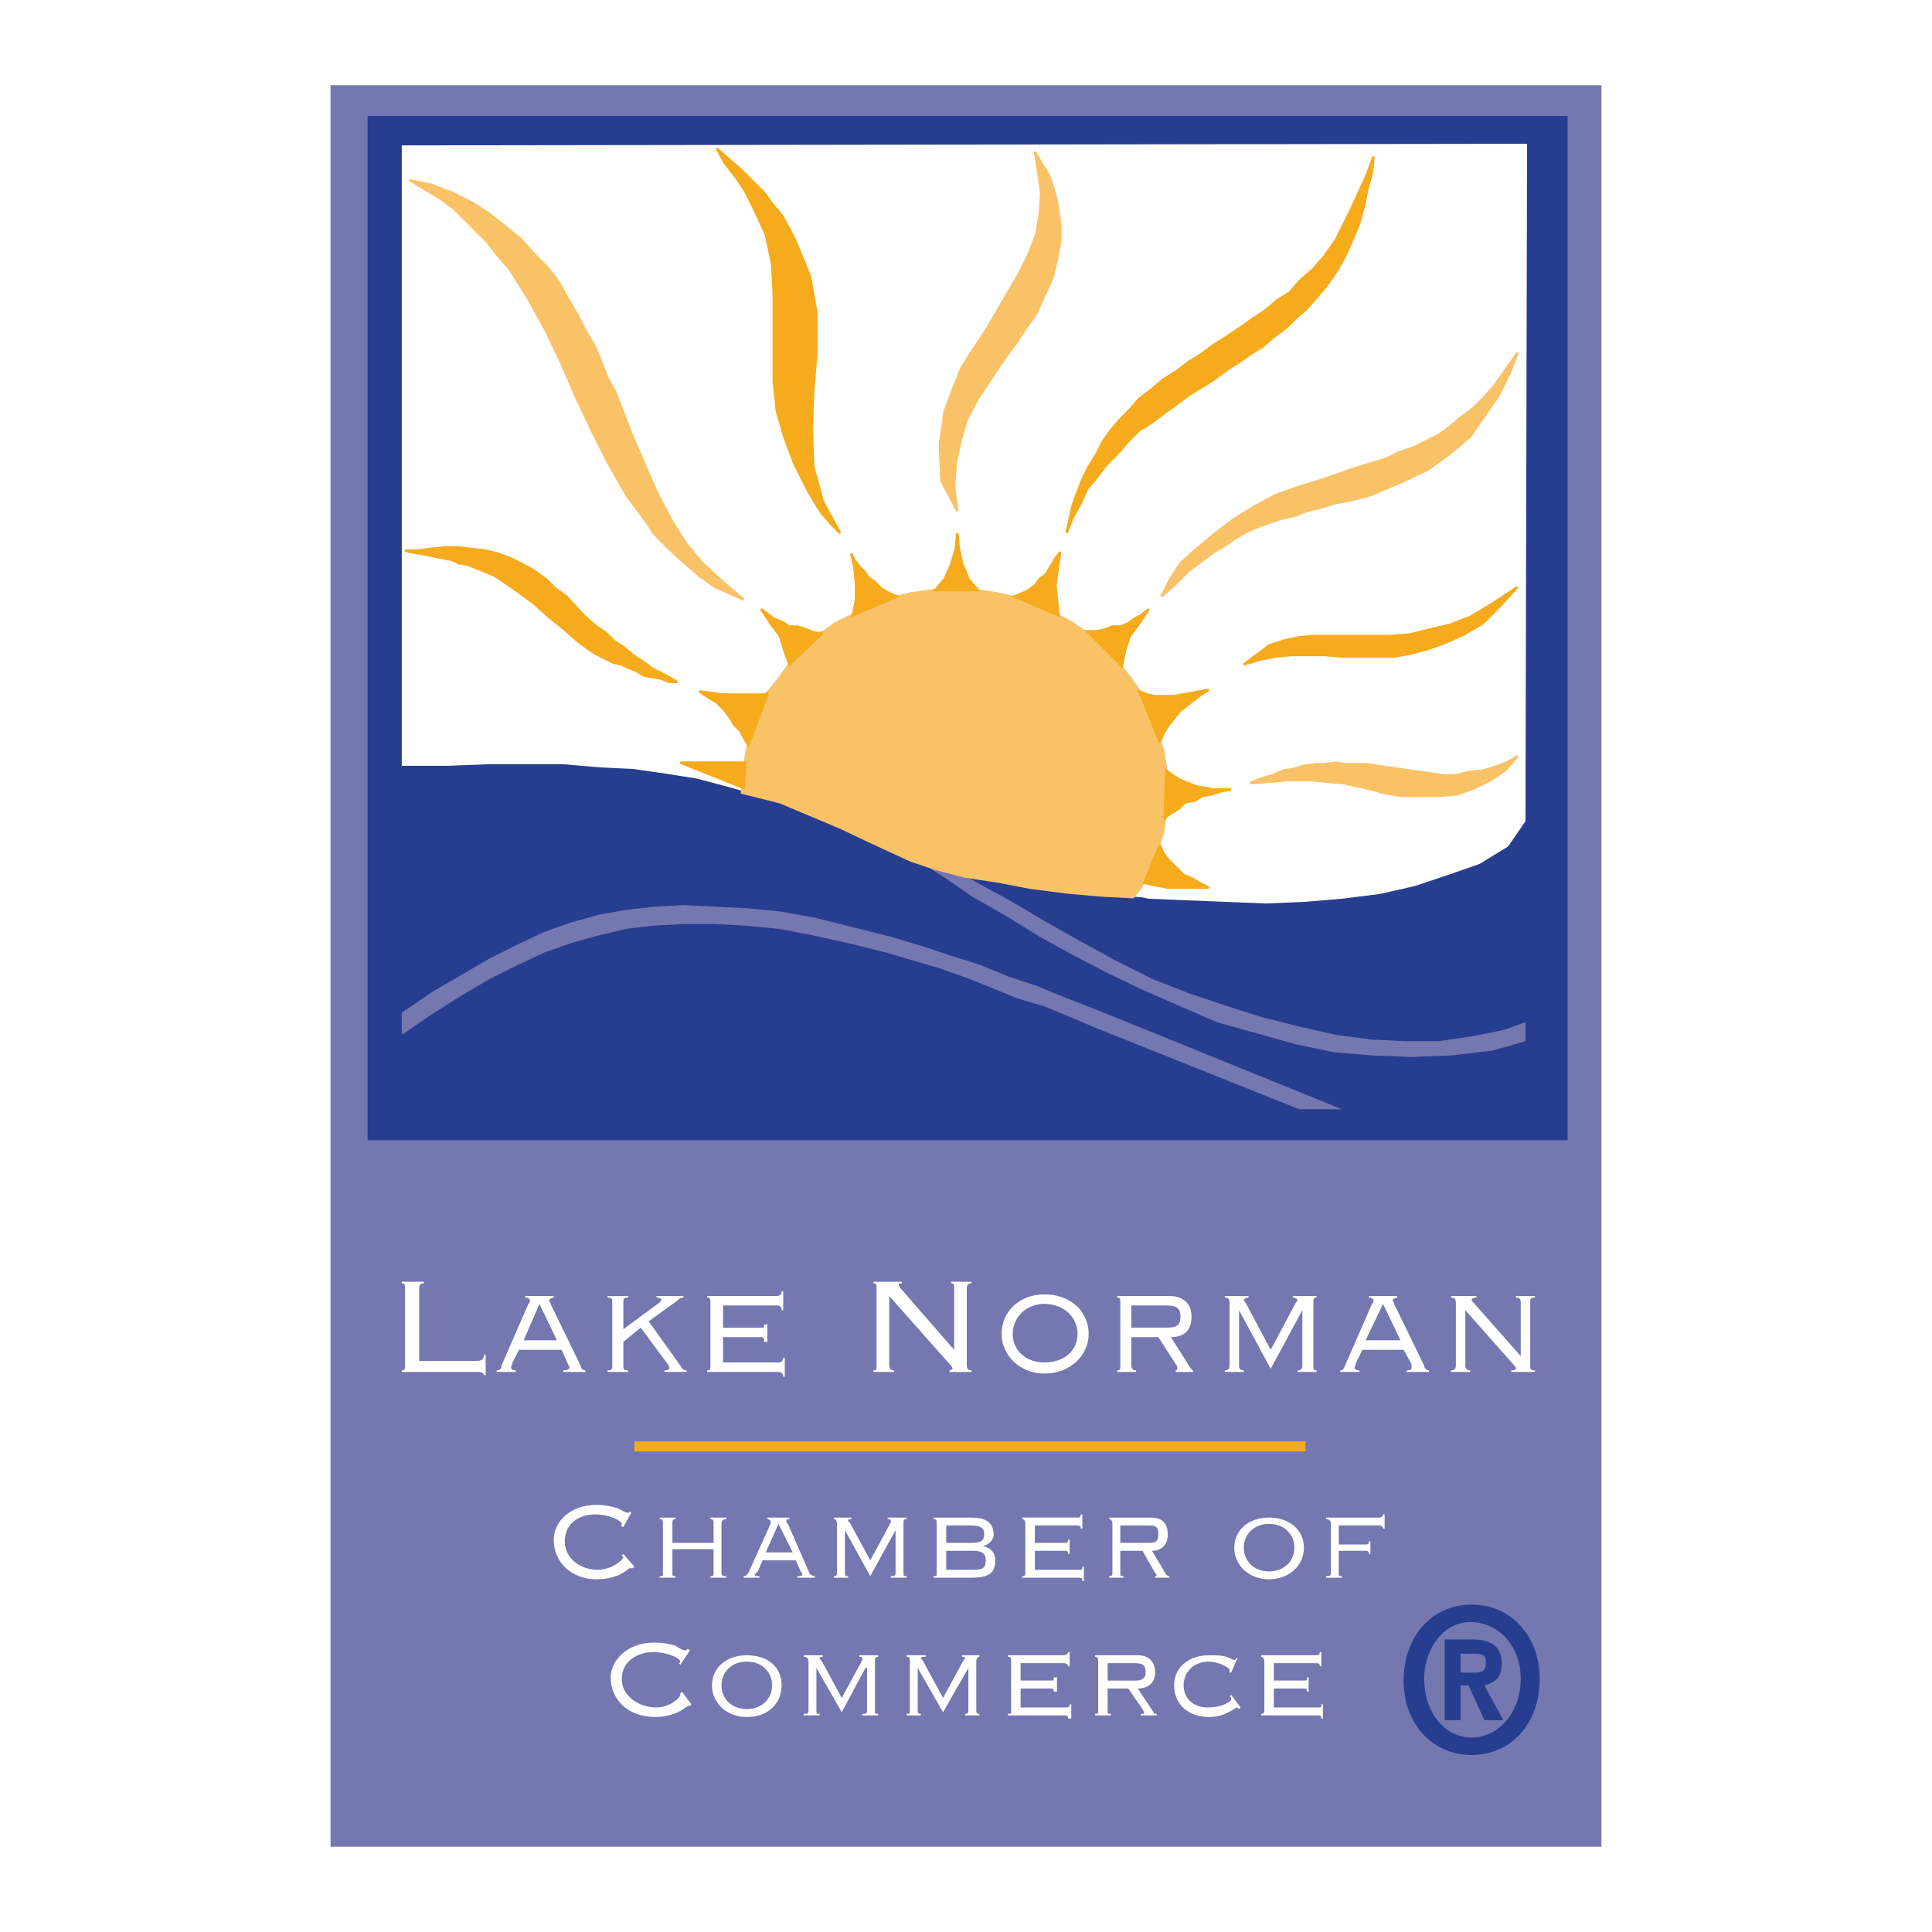
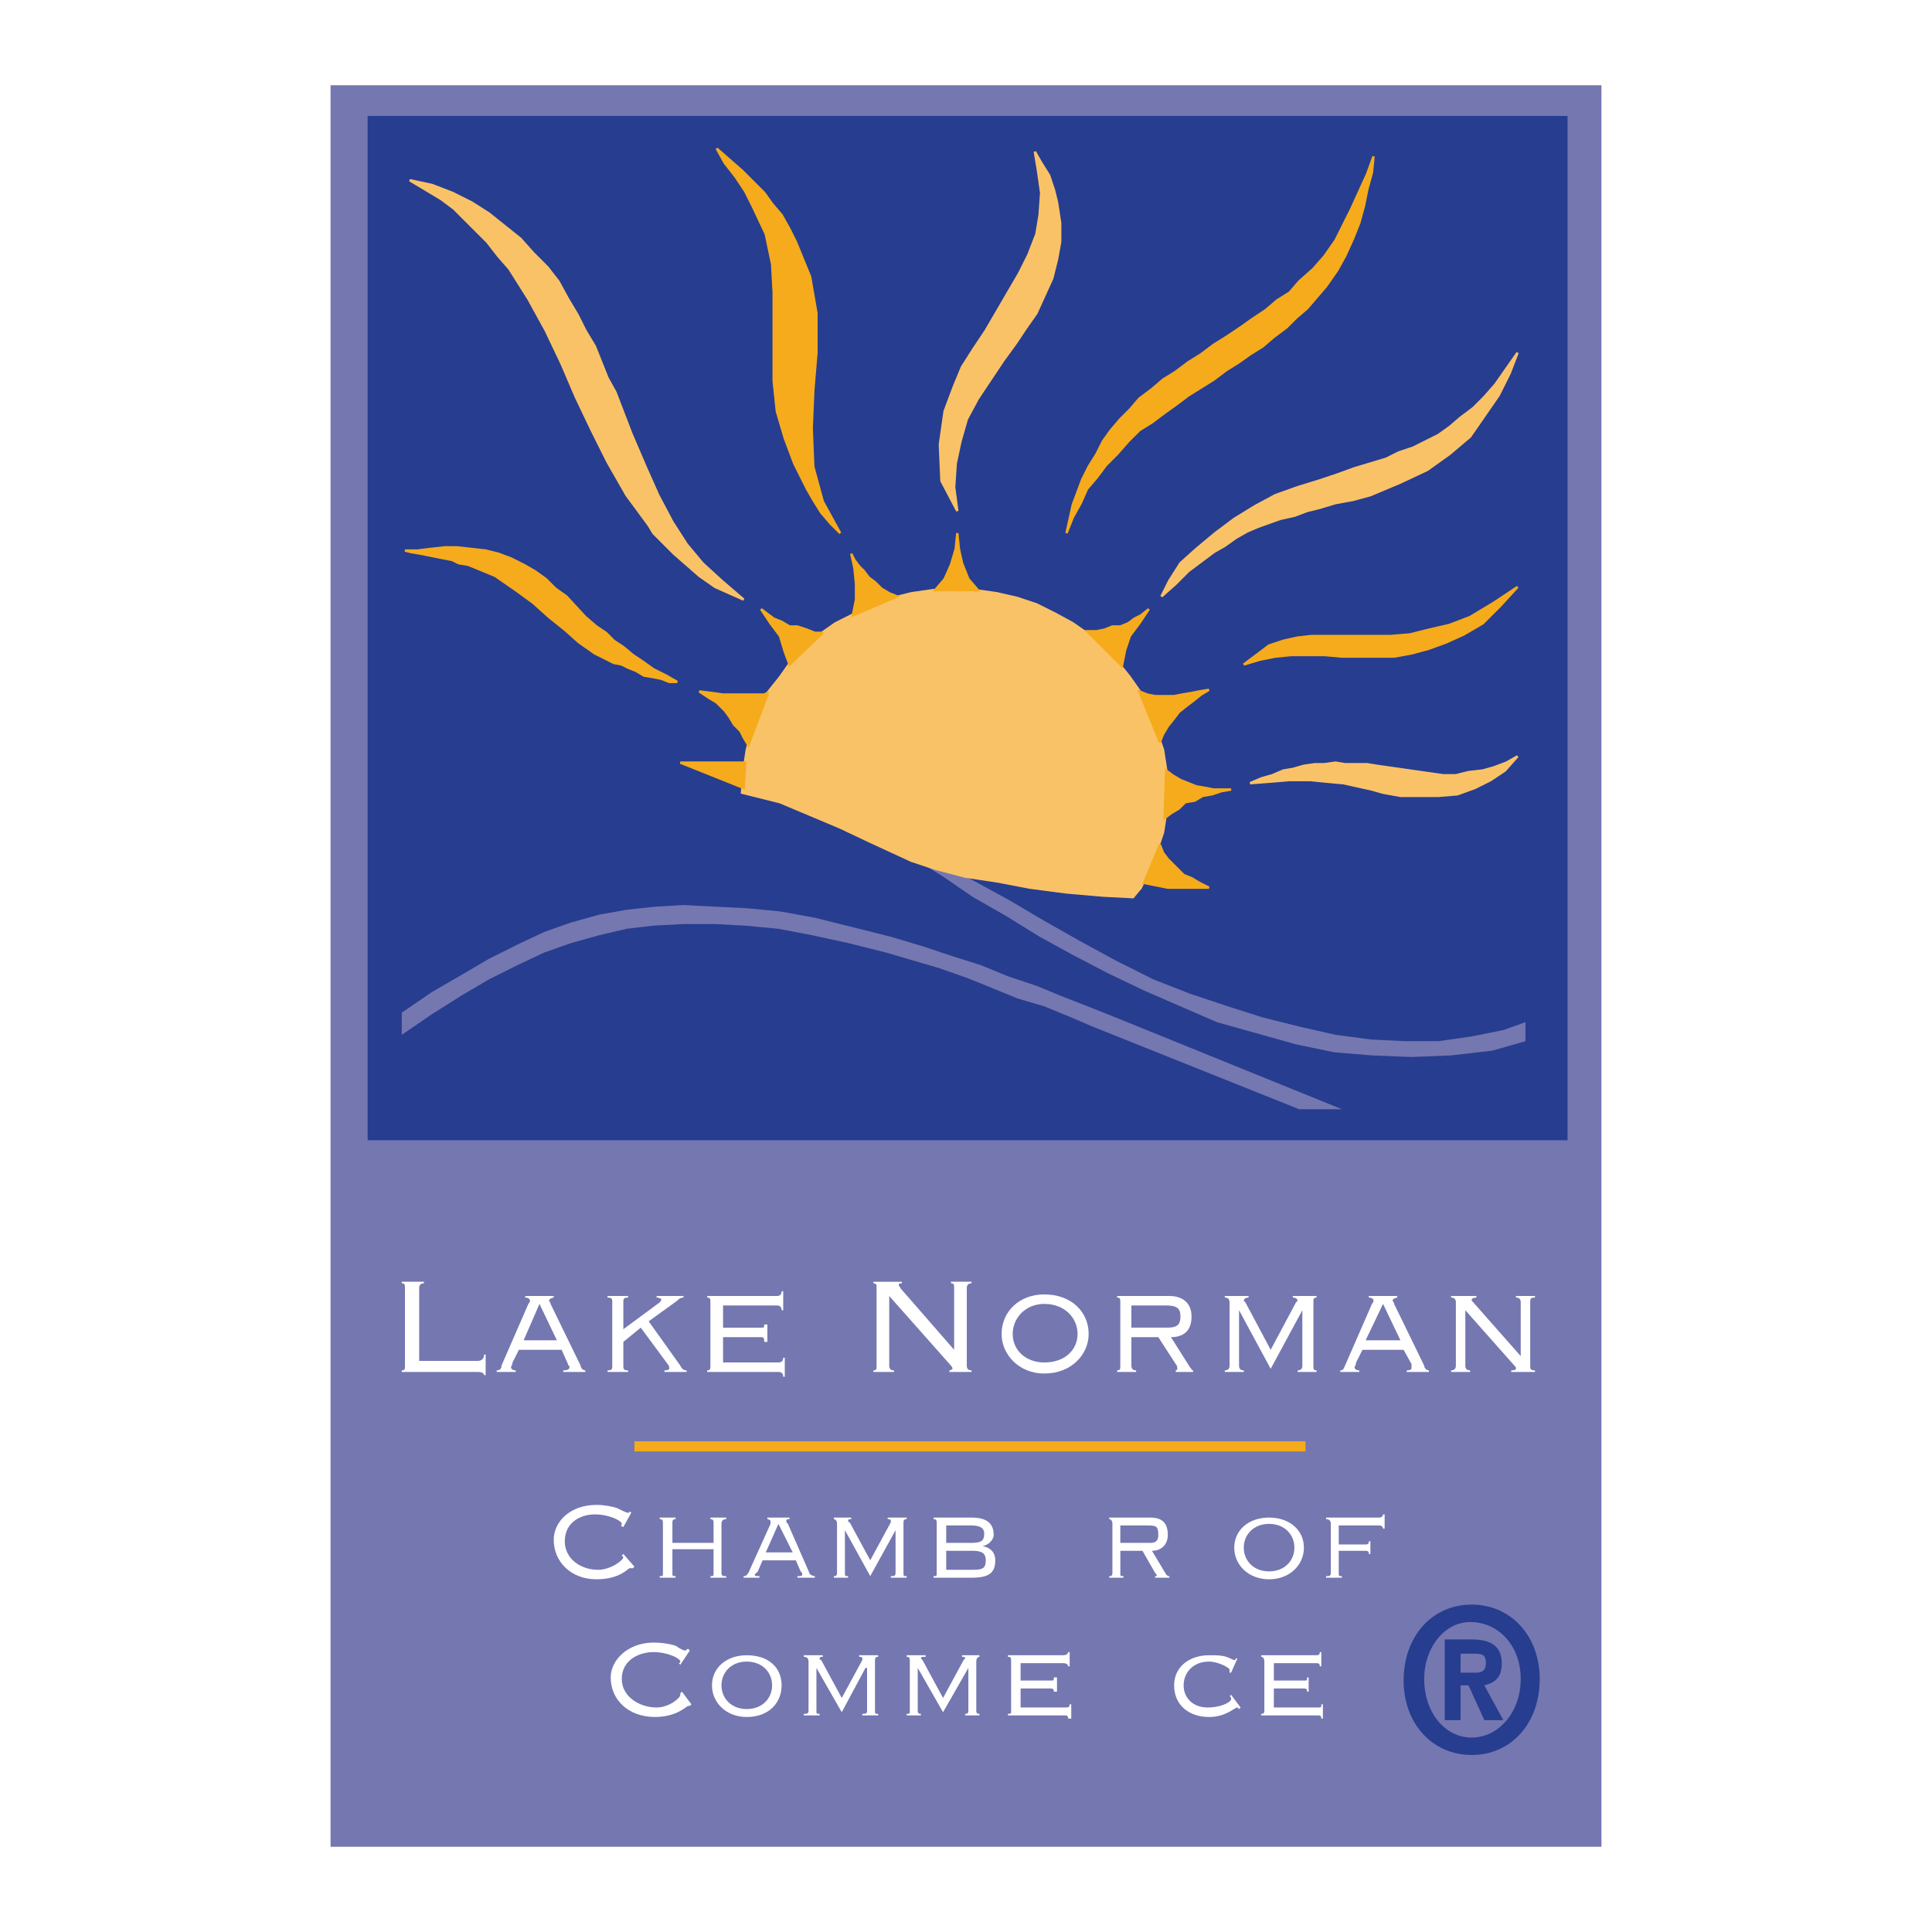
<svg xmlns="http://www.w3.org/2000/svg" version="1.0" id="Layer_1" x="0px" y="0px" width="192.756px" height="192.756px" viewBox="0 0 192.756 192.756" enable-background="new 0 0 192.756 192.756" xml:space="preserve">
  <g>
    <polygon fill-rule="evenodd" clip-rule="evenodd" fill="#FFFFFF" points="0,0 192.756,0 192.756,192.756 0,192.756 0,0  " />
    <polygon fill-rule="evenodd" clip-rule="evenodd" fill="#7577B0" points="32.979,8.504 159.777,8.504 159.777,184.252    32.979,184.252 32.979,8.504  " />
    <path fill-rule="evenodd" clip-rule="evenodd" fill="#FFFFFF" d="M68.034,168.777l-0.158,0.158c0,0,0,0,0,0.158   c0,0.314-1.105,1.262-2.368,1.262c-1.737,0-3.474-1.105-3.474-2.842c0-1.895,1.737-2.684,3.158-2.684   c1.421,0,2.684,0.631,2.684,0.947c0,0.158-0.158,0.158-0.158,0.158l0.158,0.158l0.948-1.422l-0.158-0.158   c-0.158,0-0.158,0.158-0.315,0.158c-0.158,0-0.474-0.158-0.948-0.475c-0.474-0.158-1.263-0.314-2.21-0.314   c-2.527,0-4.264,1.736-4.264,3.473c0,2.211,1.737,3.949,4.421,3.949c2.211,0,3.158-1.105,3.316-1.105h0.158l0.158-0.158   L68.034,168.777L68.034,168.777z" />
    <path fill-rule="evenodd" clip-rule="evenodd" fill="#FFFFFF" d="M74.508,165.145c-2.053,0-3.474,1.264-3.474,3.002   c0,1.736,1.421,3.158,3.474,3.158c2.21,0,3.474-1.422,3.474-3.158C77.982,166.408,76.719,165.145,74.508,165.145L74.508,165.145z    M74.508,165.777c1.579,0,2.526,1.105,2.526,2.369c0,1.262-0.947,2.367-2.526,2.367s-2.527-1.105-2.527-2.367   C71.981,166.883,72.929,165.777,74.508,165.777L74.508,165.777z" />
    <path fill-rule="evenodd" clip-rule="evenodd" fill="#FFFFFF" d="M87.614,171.146v-0.158c-0.316,0-0.316,0-0.316-0.316v-4.895   c0-0.316,0-0.475,0.316-0.475v-0.158H85.72v0.158c0.158,0,0.315,0,0.315,0.158v0.158l-2.053,3.789l-2.053-3.789   c-0.158,0-0.158-0.158-0.158-0.158c0-0.158,0.158-0.158,0.316-0.158v-0.158h-1.895v0.158c0.315,0,0.474,0.158,0.474,0.475v4.895   c0,0.316-0.158,0.316-0.474,0.316v0.158h1.579v-0.158c-0.316,0-0.316,0-0.316-0.316v-4.264l0,0l2.526,4.422l2.369-4.422h0.158   v4.264c0,0.316-0.158,0.316-0.474,0.316v0.158H87.614L87.614,171.146z" />
    <path fill-rule="evenodd" clip-rule="evenodd" fill="#FFFFFF" d="M97.72,171.146v-0.158c-0.158,0-0.316,0-0.316-0.316v-4.895   c0-0.316,0.158-0.475,0.316-0.475v-0.158h-1.737v0.158c0.158,0,0.316,0,0.316,0.158l-0.158,0.158l-2.053,3.789l-2.053-3.789   l-0.158-0.158c0-0.158,0.158-0.158,0.474-0.158v-0.158h-1.895v0.158c0.316,0,0.316,0.158,0.316,0.475v4.895   c0,0.316,0,0.316-0.316,0.316v0.158h1.421v-0.158c-0.158,0-0.316,0-0.316-0.316v-4.264l0,0l2.526,4.422l2.527-4.422l0,0v4.264   c0,0.316-0.158,0.316-0.316,0.316v0.158H97.72L97.72,171.146z" />
    <path fill-rule="evenodd" clip-rule="evenodd" fill="#FFFFFF" d="M100.878,170.672c0,0.316,0,0.316-0.315,0.316v0.158h5.685   c0.315,0,0.315,0.158,0.315,0.314h0.316v-1.42h-0.158c0,0.314-0.158,0.314-0.474,0.314h-4.422v-1.895h3.001   c0.315,0,0.315,0.158,0.315,0.316h0.316v-1.422h-0.316c0,0.316,0,0.316-0.315,0.316h-3.001v-1.736h4.264   c0.316,0,0.474,0.158,0.474,0.314h0.158v-1.42h-0.158c0,0.158-0.157,0.314-0.474,0.314h-5.526v0.158   c0.315,0,0.315,0.158,0.315,0.475V170.672L100.878,170.672z" />
-     <path fill-rule="evenodd" clip-rule="evenodd" fill="#FFFFFF" d="M110.511,165.936h2.685c0.789,0,1.105,0.158,1.105,0.947   c0,0.473-0.316,0.789-0.948,0.789h-2.842V165.936L110.511,165.936z M110.511,168.461h2.053l1.421,2.053   c0.158,0.316,0.158,0.316,0.158,0.475c0,0,0,0-0.316,0v0.158h1.579v-0.158c-0.157,0-0.315,0-0.315-0.158l-1.579-2.369   c1.105,0,1.737-0.631,1.737-1.578c0-1.105-0.632-1.738-1.737-1.738h-4.264v0.158c0.316,0,0.316,0.158,0.316,0.475v4.895   c0,0.316,0,0.316-0.316,0.316v0.158h1.579v-0.158c-0.315,0-0.315,0-0.315-0.316V168.461L110.511,168.461z" />
    <path fill-rule="evenodd" clip-rule="evenodd" fill="#FFFFFF" d="M123.459,165.461h-0.158c0,0.158-0.158,0.158-0.158,0.158   c-0.157,0-0.315-0.158-0.789-0.316s-0.947-0.158-1.737-0.158c-1.895,0-3.474,1.105-3.474,3.002c0,2.053,1.579,3.158,3.474,3.158   c1.737,0,2.526-0.949,2.843-0.949c0,0,0,0,0.157,0.158l0.158-0.158l-0.947-1.262l-0.158,0.156c0.158,0,0.158,0.158,0.158,0.316   s-0.79,0.789-2.368,0.789c-1.422,0-2.369-0.947-2.369-2.209c0-1.264,0.947-2.369,2.526-2.369c0.947,0,2.053,0.631,2.053,0.789   s0,0.158,0,0.316h0.158L123.459,165.461L123.459,165.461z" />
    <path fill-rule="evenodd" clip-rule="evenodd" fill="#FFFFFF" d="M126.144,170.672c0,0.316-0.158,0.316-0.316,0.316v0.158h5.685   c0.316,0,0.316,0.158,0.316,0.314h0.157v-1.42h-0.157c0,0.314,0,0.314-0.316,0.314h-4.421v-1.895h3   c0.315,0,0.315,0.158,0.315,0.316h0.158v-1.422h-0.158c0,0.316,0,0.316-0.315,0.316h-3v-1.736h4.263   c0.316,0,0.316,0.158,0.316,0.314h0.158v-1.42h-0.158c0,0.158,0,0.314-0.316,0.314h-5.526v0.158c0.158,0,0.316,0.158,0.316,0.475   V170.672L126.144,170.672z" />
    <path fill-rule="evenodd" clip-rule="evenodd" fill="#FFFFFF" d="M62.191,155.039l-0.158,0.158l0.158,0.158   c0,0.316-1.263,1.264-2.526,1.264c-1.737,0-3.316-1.105-3.316-2.844c0-1.895,1.579-2.684,3-2.684c1.421,0,2.685,0.631,2.685,0.947   c0,0.158,0,0.158-0.158,0.158l0.315,0.158l0.79-1.422l-0.158-0.158c0,0,0,0.158-0.158,0.158c-0.158,0-0.474-0.158-1.105-0.473   c-0.474-0.158-1.263-0.316-2.053-0.316c-2.685,0-4.263,1.736-4.263,3.475c0,2.209,1.736,3.947,4.263,3.947   c2.369,0,3.158-1.105,3.316-1.105c0.158,0,0.158,0,0.316,0l0.158-0.158L62.191,155.039L62.191,155.039z" />
    <path fill-rule="evenodd" clip-rule="evenodd" fill="#FFFFFF" d="M71.981,152.039c0-0.316,0.158-0.473,0.474-0.473v-0.158h-1.579   v0.158c0.316,0,0.316,0.156,0.316,0.473v1.895h-4.105v-1.895c0-0.316,0-0.473,0.315-0.473v-0.158h-1.579v0.158   c0.316,0,0.316,0.156,0.316,0.473v4.895c0,0.316,0,0.316-0.316,0.316v0.158h1.579v-0.158c-0.315,0-0.315,0-0.315-0.316v-2.367   h4.105v2.367c0,0.316,0,0.316-0.316,0.316v0.158h1.579v-0.158c-0.315,0-0.474,0-0.474-0.316V152.039L71.981,152.039z" />
    <path fill-rule="evenodd" clip-rule="evenodd" fill="#FFFFFF" d="M75.771,157.408v-0.158c-0.316,0-0.474,0-0.474-0.158   c0,0,0.158-0.158,0.315-0.314l0.474-1.105h3.316l0.474,1.105c0.158,0.156,0.158,0.156,0.158,0.314s-0.158,0.158-0.474,0.158v0.158   h1.737v-0.158c-0.315,0-0.315-0.158-0.474-0.158l-2.21-5.053c-0.158-0.158-0.158-0.158-0.158-0.316   c0-0.156,0.158-0.156,0.316-0.156v-0.158h-2.211v0.158c0.158,0,0.316,0.156,0.316,0.156c0,0.158,0,0.158,0,0.316l-2.211,4.895   c-0.158,0.158-0.158,0.316-0.474,0.316v0.158H75.771L75.771,157.408z M79.087,154.881h-2.684l1.263-2.842L79.087,154.881   L79.087,154.881z" />
    <path fill-rule="evenodd" clip-rule="evenodd" fill="#FFFFFF" d="M90.457,157.408v-0.158c-0.316,0-0.316,0-0.316-0.316v-4.895   c0-0.316,0-0.473,0.316-0.473v-0.158h-1.895v0.158c0.158,0,0.316,0,0.316,0.156v0.158l-2.053,3.791l-2.053-3.791   c-0.158,0-0.158-0.158-0.158-0.158c0-0.156,0.158-0.156,0.316-0.156v-0.158h-1.737v0.158c0.158,0,0.316,0.156,0.316,0.473v4.895   c0,0.316-0.158,0.316-0.316,0.316v0.158h1.421v-0.158c-0.316,0-0.316,0-0.316-0.316v-4.264l0,0l2.526,4.58l2.526-4.58l0,0v4.264   c0,0.316-0.158,0.316-0.474,0.316v0.158H90.457L90.457,157.408z" />
    <path fill-rule="evenodd" clip-rule="evenodd" fill="#FFFFFF" d="M94.404,154.725h2.685c0.947,0,1.263,0.314,1.263,0.947   c0,0.789-0.315,0.947-1.263,0.947h-2.685V154.725L94.404,154.725z M94.404,152.197h2.526c0.947,0,1.264,0.316,1.264,0.789   c0,0.633-0.158,0.947-1.264,0.947h-2.526V152.197L94.404,152.197z M93.457,156.934c0,0.316,0,0.316-0.316,0.316v0.158h3.79   c1.737,0,2.368-0.475,2.368-1.736c0-0.791-0.474-1.264-1.263-1.422l0,0c0.789-0.158,1.105-0.789,1.105-1.105   c0-1.105-0.632-1.736-2.211-1.736h-3.79v0.158c0.316,0,0.316,0.156,0.316,0.473V156.934L93.457,156.934z" />
-     <path fill-rule="evenodd" clip-rule="evenodd" fill="#FFFFFF" d="M102.3,156.934c0,0.316-0.158,0.316-0.316,0.316v0.158h5.685   c0.316,0,0.316,0.158,0.316,0.316h0.157v-1.422h-0.157c0,0.316,0,0.316-0.316,0.316h-4.421v-1.895h3   c0.315,0,0.315,0.156,0.315,0.314h0.158v-1.42h-0.158c0,0.314-0.157,0.314-0.315,0.314h-3v-1.736h4.263   c0.316,0,0.316,0.158,0.316,0.316h0.158v-1.422h-0.158c0,0.158,0,0.316-0.316,0.316h-5.526v0.158c0.158,0,0.316,0.156,0.316,0.473   V156.934L102.3,156.934z" />
    <path fill-rule="evenodd" clip-rule="evenodd" fill="#FFFFFF" d="M111.773,152.197h2.843c0.789,0,0.947,0.158,0.947,0.947   c0,0.475-0.158,0.789-0.789,0.789h-3.001V152.197L111.773,152.197z M111.773,154.725h2.211l1.264,2.209   c0.157,0.158,0.157,0.158,0.157,0.316c0,0,0,0-0.157,0v0.158h1.421v-0.158c-0.158,0-0.158,0-0.316-0.158l-1.421-2.367   c0.947,0,1.579-0.633,1.579-1.58c0-1.105-0.474-1.736-1.736-1.736h-4.106v0.158c0.158,0,0.316,0.156,0.316,0.473v4.895   c0,0.316-0.158,0.316-0.316,0.316v0.158h1.422v-0.158c-0.316,0-0.316,0-0.316-0.316V154.725L111.773,154.725z" />
    <path fill-rule="evenodd" clip-rule="evenodd" fill="#FFFFFF" d="M126.617,151.408c-2.053,0-3.475,1.262-3.475,3   c0,1.736,1.422,3.158,3.475,3.158s3.474-1.422,3.474-3.158C130.091,152.67,128.67,151.408,126.617,151.408L126.617,151.408z    M126.617,152.039c1.578,0,2.526,1.105,2.526,2.369s-0.948,2.369-2.526,2.369c-1.579,0-2.526-1.105-2.526-2.369   S125.038,152.039,126.617,152.039L126.617,152.039z" />
    <path fill-rule="evenodd" clip-rule="evenodd" fill="#FFFFFF" d="M138.144,151.092h-0.157c0,0.158-0.158,0.316-0.316,0.316h-5.368   v0.158c0.315,0,0.474,0.156,0.474,0.473v4.895c0,0.316-0.158,0.316-0.474,0.316v0.158h1.579v-0.158c-0.316,0-0.316,0-0.316-0.316   v-2.209h2.685c0.315,0,0.315,0.156,0.315,0.314h0.158v-1.264h-0.158c0,0.158,0,0.316-0.315,0.316h-2.685v-1.895h4.105   c0.158,0,0.316,0.158,0.316,0.316h0.157V151.092L138.144,151.092z" />
    <path fill-rule="evenodd" clip-rule="evenodd" fill="#FFFFFF" d="M40.085,127.879v0.158c0.316,0,0.316,0.158,0.316,0.475v7.736   c0,0.316,0,0.475-0.316,0.475v0.158h7.58c0.474,0,0.631,0.158,0.631,0.314h0.158v-2.051h-0.158c0,0.473-0.316,0.631-0.631,0.631   h-5.843v-7.264c0-0.316,0.158-0.475,0.474-0.475v-0.158H40.085L40.085,127.879z" />
    <path fill-rule="evenodd" clip-rule="evenodd" fill="#FFFFFF" d="M51.454,136.881v-0.158c-0.316,0-0.474-0.158-0.474-0.316   c0,0,0.158-0.314,0.158-0.473l0.631-1.264h4.264l0.632,1.422c0,0.156,0.158,0.156,0.158,0.314s-0.158,0.316-0.631,0.316v0.158h2.21   v-0.158c-0.316,0-0.474-0.316-0.474-0.475l-3-6.158c0-0.156-0.158-0.314-0.158-0.314c0-0.158,0.316-0.316,0.474-0.316v-0.158   h-2.843v0.158c0.316,0,0.474,0.158,0.474,0.316c0,0,0,0.158-0.158,0.314l-2.684,6.158c0,0.316-0.158,0.475-0.474,0.475v0.158   H51.454L51.454,136.881z M55.56,133.723h-3.316l1.579-3.633L55.56,133.723L55.56,133.723z" />
    <path fill-rule="evenodd" clip-rule="evenodd" fill="#FFFFFF" d="M62.191,133.881l1.737-1.422l2.685,3.633   c0.158,0.156,0.158,0.314,0.158,0.473c0,0,0,0.158-0.474,0.158v0.158h2.211v-0.158c-0.316,0-0.474-0.158-0.632-0.475l-3.158-4.42   l2.842-2.053c0.158-0.158,0.315-0.316,0.631-0.316v-0.158h-2.684v0.158c0.315,0,0.474,0.158,0.474,0.158   c0,0.158-0.158,0.316-0.158,0.316l-3.632,2.684v-2.684c0-0.316,0-0.475,0.474-0.475v-0.158h-2.053v0.158   c0.474,0,0.474,0.158,0.474,0.475v6.314c0,0.316,0,0.475-0.474,0.475v0.158h2.053v-0.158c-0.474,0-0.474-0.158-0.474-0.475V133.881   L62.191,133.881z" />
    <path fill-rule="evenodd" clip-rule="evenodd" fill="#FFFFFF" d="M70.876,136.248c0,0.316,0,0.475-0.316,0.475v0.158h7.105   c0.316,0,0.474,0.158,0.474,0.473h0.158v-1.895H78.14c0,0.316-0.158,0.475-0.474,0.475H72.14v-2.527h3.79   c0.315,0,0.315,0.158,0.315,0.475h0.316v-1.738h-0.316c0,0.316,0,0.316-0.315,0.316h-3.79v-2.211h5.369   c0.316,0,0.474,0.158,0.474,0.475h0.158v-1.895h-0.158c0,0.314-0.158,0.473-0.474,0.473h-6.948v0.158   c0.316,0,0.316,0.158,0.316,0.475V136.248L70.876,136.248z" />
    <path fill-rule="evenodd" clip-rule="evenodd" fill="#FFFFFF" d="M89.825,128.512c0-0.158-0.158-0.158-0.158-0.316   s0.158-0.158,0.316-0.158v-0.158h-2.842v0.158c0.315,0,0.315,0.158,0.315,0.475v7.736c0,0.316,0,0.475-0.315,0.475v0.158h2.053   v-0.158c-0.316,0-0.474-0.158-0.474-0.475v-6.947l6.158,6.947c0,0,0.158,0.158,0.158,0.316c0,0-0.158,0.158-0.315,0.158v0.158h2.21   v-0.158c-0.315,0-0.474-0.158-0.474-0.475v-7.736c0-0.316,0.158-0.475,0.474-0.475v-0.158h-2.053v0.158   c0.316,0,0.316,0.158,0.316,0.475v6.158l0,0L89.825,128.512L89.825,128.512z" />
    <path fill-rule="evenodd" clip-rule="evenodd" fill="#FFFFFF" d="M104.194,129.143c-2.526,0-4.264,1.738-4.264,3.947   c0,2.055,1.737,3.949,4.264,3.949c2.685,0,4.422-1.895,4.422-3.949C108.616,130.881,106.879,129.143,104.194,129.143   L104.194,129.143z M104.194,130.09c2.053,0,3.315,1.422,3.315,3c0,1.58-1.263,2.844-3.315,2.844c-1.895,0-3.158-1.264-3.158-2.844   C101.036,131.512,102.3,130.09,104.194,130.09L104.194,130.09z" />
    <path fill-rule="evenodd" clip-rule="evenodd" fill="#FFFFFF" d="M112.879,130.248h3.474c1.105,0,1.422,0.316,1.422,1.105   s-0.316,1.105-1.264,1.105h-3.632V130.248L112.879,130.248z M112.879,133.406h2.685l1.737,2.686   c0.157,0.156,0.157,0.314,0.157,0.473c0,0,0,0.158-0.157,0.158v0.158h1.736v-0.158c-0.157,0-0.157-0.158-0.315-0.316l-1.896-3   c1.264,0,2.054-0.631,2.054-2.053c0-1.264-0.79-2.053-2.211-2.053h-5.211v0.158c0.315,0,0.315,0.158,0.315,0.475v6.314   c0,0.316,0,0.475-0.315,0.475v0.158h1.895v-0.158c-0.315,0-0.474-0.158-0.474-0.475V133.406L112.879,133.406z" />
    <path fill-rule="evenodd" clip-rule="evenodd" fill="#FFFFFF" d="M131.354,136.881v-0.158c-0.315,0-0.315-0.158-0.315-0.475v-6.314   c0-0.316,0-0.475,0.315-0.475v-0.158h-2.368v0.158c0.316,0,0.474,0.158,0.474,0.316c0,0,0,0-0.157,0.158l-2.527,4.736l-2.526-4.736   c-0.157-0.158-0.157-0.158-0.157-0.158c0-0.158,0.157-0.316,0.474-0.316v-0.158h-2.369v0.158c0.315,0,0.474,0.158,0.474,0.475   v6.314c0,0.316-0.158,0.475-0.474,0.475v0.158h1.896v-0.158c-0.316,0-0.475-0.158-0.475-0.475v-5.525l0,0l3.158,5.842l3.158-5.842   l0,0v5.525c0,0.316-0.157,0.475-0.474,0.475v0.158H131.354L131.354,136.881z" />
    <path fill-rule="evenodd" clip-rule="evenodd" fill="#FFFFFF" d="M135.617,136.881v-0.158c-0.315,0-0.474-0.158-0.474-0.316   c0,0,0.158-0.314,0.158-0.473l0.632-1.264h4.105l0.789,1.422c0,0.156,0,0.156,0,0.314s0,0.316-0.474,0.316v0.158h2.211v-0.158   c-0.316,0-0.474-0.316-0.474-0.475l-3-6.158c0-0.156-0.158-0.314-0.158-0.314c0-0.158,0.315-0.316,0.474-0.316v-0.158h-2.843v0.158   c0.316,0,0.474,0.158,0.474,0.316c0,0,0,0.158-0.157,0.314l-2.685,6.158c-0.158,0.316-0.158,0.475-0.474,0.475v0.158H135.617   L135.617,136.881z M139.723,133.723h-3.474l1.737-3.633L139.723,133.723L139.723,133.723z" />
    <path fill-rule="evenodd" clip-rule="evenodd" fill="#FFFFFF" d="M146.671,136.881v-0.158c-0.316,0-0.474-0.158-0.474-0.475v-5.525   l4.895,5.525c0.158,0.158,0.158,0.158,0.158,0.316c0,0,0,0.158-0.474,0.158v0.158h2.368v-0.158c-0.474,0-0.474-0.158-0.474-0.475   v-6.314c0-0.316,0-0.475,0.474-0.475v-0.158h-1.895v0.158c0.315,0,0.474,0.158,0.474,0.475v5.367l-4.737-5.367   c-0.157-0.158-0.157-0.158-0.157-0.316c0,0,0.157-0.158,0.474-0.158v-0.158h-2.526v0.158c0.315,0,0.474,0.158,0.474,0.475v6.314   c0,0.316-0.158,0.475-0.474,0.475v0.158H146.671L146.671,136.881z" />
    <polygon fill-rule="evenodd" clip-rule="evenodd" fill="#F5AB1C" points="63.297,144.303 130.249,144.303 63.297,144.303  " />
    <line fill="none" stroke="#F5AB1C" stroke-width="1.008" stroke-miterlimit="2.613" x1="63.297" y1="144.303" x2="130.249" y2="144.303" />
    <polygon fill-rule="evenodd" clip-rule="evenodd" fill="#273D8F" stroke="#273D8F" stroke-width="0.816" stroke-miterlimit="2.613" points="   37.084,11.978 155.987,11.978 155.987,113.354 37.084,113.354 37.084,11.978  " />
    <polygon fill-rule="evenodd" clip-rule="evenodd" fill="#273D8F" points="40.085,14.504 152.197,14.504 152.197,110.668    40.085,110.668 40.085,14.504  " />
-     <polygon fill-rule="evenodd" clip-rule="evenodd" fill="#FFFFFF" points="93.931,86.667 95.509,86.982 96.931,87.457    100.247,87.93 103.562,88.562 107.194,89.035 110.668,89.351 113.826,89.509 114.616,89.667 118.406,89.825 122.354,89.982    126.301,90.141 130.091,89.982 133.881,89.667 137.67,89.193 141.145,88.404 144.46,87.298 147.618,86.193 150.461,84.456    152.197,81.93 152.355,14.346 40.085,14.504 40.085,76.403 44.664,76.403 48.77,76.245 52.717,76.245 56.191,76.245 59.823,76.561    63.139,76.719 66.455,77.192 69.455,77.666 72.455,78.456 74.666,79.087 75.456,79.245 78.456,80.035 81.456,81.298 84.456,82.561    87.614,83.982 91.562,85.877 93.931,86.667  " />
    <polygon fill-rule="evenodd" clip-rule="evenodd" fill="#7577B0" points="129.617,110.668 133.881,110.668 111.3,101.51    108.932,100.562 106.089,99.457 103.405,98.352 100.562,97.404 97.878,96.299 94.878,95.352 92.036,94.404 88.877,93.457    85.088,92.509 81.298,91.562 77.824,90.93 74.508,90.614 71.35,90.457 68.192,90.298 65.35,90.457 62.507,90.772 59.823,91.246    56.98,92.036 54.296,92.983 51.612,94.246 48.77,95.667 46.085,97.246 43.085,98.982 40.085,101.035 40.085,103.246    43.085,101.193 46.085,99.299 48.77,97.721 51.612,96.299 54.296,95.036 56.98,94.088 59.823,93.298 62.507,92.667 65.192,92.351    68.192,92.193 71.35,92.193 74.35,92.351 77.666,92.667 80.982,93.298 84.614,94.088 88.404,95.036 91.088,95.825 93.772,96.615    96.457,97.562 98.825,98.51 101.51,99.615 104.194,100.404 106.879,101.51 109.09,102.457 129.617,110.668  " />
    <polygon fill-rule="evenodd" clip-rule="evenodd" fill="#7577B0" points="95.509,86.982 91.562,85.877 94.088,87.457    97.089,89.509 100.404,91.404 103.721,93.457 106.879,95.193 110.511,97.088 114.143,98.826 117.774,100.404 121.406,101.982    125.354,103.088 129.302,104.193 133.091,104.984 136.881,105.299 140.828,105.457 144.776,105.299 148.881,104.826    152.197,103.879 152.197,101.982 149.986,102.773 146.829,103.404 143.513,103.879 140.196,103.879 136.881,103.721    133.249,103.246 129.775,102.457 125.985,101.51 122.511,100.404 118.722,99.141 115.09,97.721 111.3,95.825 107.826,93.931    104.194,91.877 100.721,89.825 95.509,86.982  " />
    <polygon fill-rule="evenodd" clip-rule="evenodd" fill="#FAC267" stroke="#FAC267" stroke-width="0.239" stroke-miterlimit="2.613" points="   95.352,58.875 97.247,58.875 99.457,59.191 101.51,59.665 103.405,60.296 105.3,61.244 107.036,62.191 108.616,63.297    110.194,64.56 111.458,65.981 112.721,67.56 113.826,69.139 114.616,71.034 115.405,72.929 116.037,74.824 116.353,76.876    116.511,78.93 116.353,80.982 116.037,83.035 115.405,84.93 114.616,86.825 113.826,88.562 113.037,89.509 110.037,89.351    106.405,89.035 102.773,88.562 99.457,87.93 96.299,87.457 93.299,86.667 90.93,85.877 86.825,83.982 83.825,82.561 80.824,81.298    77.824,80.035 74.666,79.245 74.035,79.087 74.192,76.876 74.508,74.824 74.982,72.929 75.771,71.034 76.561,69.139 77.824,67.56    78.93,65.981 80.351,64.56 81.772,63.297 83.351,62.191 85.246,61.244 86.982,60.296 89.035,59.665 90.93,59.191 93.141,58.875    95.352,58.875  " />
    <polygon fill-rule="evenodd" clip-rule="evenodd" fill="#F5AB1C" stroke="#F5AB1C" stroke-width="0.239" stroke-miterlimit="2.613" points="   67.561,68.034 66.455,67.402 65.192,66.771 64.086,65.981 63.139,65.35 62.191,64.56 61.244,63.929 60.455,63.139 59.507,62.507    58.402,61.56 56.507,59.507 55.402,58.718 54.454,57.77 53.349,56.98 52.244,56.349 50.98,55.717 49.717,55.244 48.454,54.928    47.033,54.77 45.611,54.612 44.348,54.612 42.927,54.77 41.664,54.928 40.401,54.928 41.032,55.086 41.98,55.244 42.769,55.402    43.559,55.56 44.348,55.717 45.138,55.875 45.77,56.191 46.717,56.349 49.401,57.454 51.454,58.875 53.191,60.139 54.77,61.56    56.349,62.823 57.77,64.086 59.349,65.192 61.244,66.139 62.034,66.297 62.665,66.613 63.455,66.929 64.245,67.402 65.192,67.56    65.981,67.718 66.771,68.034 67.561,68.034  " />
    <polygon fill-rule="evenodd" clip-rule="evenodd" fill="#F5AB1C" stroke="#F5AB1C" stroke-width="0.239" stroke-miterlimit="2.613" points="   151.408,58.56 149.039,60.139 146.671,61.56 144.618,62.349 142.565,62.823 140.671,63.297 138.775,63.455 137.038,63.455    135.46,63.455 133.881,63.455 132.302,63.455 130.88,63.455 129.459,63.613 128.038,63.929 126.617,64.402 125.354,65.35    124.091,66.297 125.669,65.823 127.248,65.507 128.828,65.35 130.406,65.35 132.144,65.35 133.881,65.507 135.617,65.507    137.354,65.507 139.092,65.507 140.828,65.192 142.565,64.718 144.303,64.086 146.039,63.297 147.934,62.191 149.671,60.455    151.408,58.56  " />
    <polygon fill-rule="evenodd" clip-rule="evenodd" fill="#FAC267" stroke="#FAC267" stroke-width="0.239" stroke-miterlimit="2.613" points="   74.192,59.823 71.981,57.928 70.087,56.191 68.508,54.296 67.087,52.085 65.666,49.401 64.402,46.559 62.981,43.243 61.402,39.137    60.612,37.716 59.981,36.137 59.349,34.558 58.402,32.979 57.612,31.4 56.665,29.821 55.718,28.084 54.612,26.663 53.191,25.242    51.928,23.821 50.349,22.558 48.77,21.294 47.033,20.189 45.138,19.242 43.085,18.452 40.875,17.978 42.454,18.925 44.033,19.873    45.296,20.82 46.401,21.926 47.506,23.031 48.612,24.136 49.717,25.558 50.822,26.821 52.717,29.821 54.454,32.979 56.033,36.295    57.455,39.611 59.034,42.927 60.612,46.085 62.507,49.401 64.718,52.401 65.192,53.191 66.139,54.138 67.245,55.244 68.508,56.349    69.771,57.454 71.35,58.56 72.771,59.191 74.192,59.823  " />
    <polygon fill-rule="evenodd" clip-rule="evenodd" fill="#FAC267" stroke="#FAC267" stroke-width="0.239" stroke-miterlimit="2.613" points="   136.723,49.401 139.723,48.138 142.407,46.875 144.618,45.295 146.671,43.559 148.092,41.506 149.514,39.453 150.618,37.243    151.408,35.19 150.303,36.769 149.197,38.348 148.092,39.611 146.986,40.716 145.724,41.664 144.618,42.611 143.513,43.401    142.249,44.032 140.986,44.664 139.565,45.138 138.302,45.77 136.723,46.243 135.144,46.717 133.406,47.348 131.512,47.98    129.459,48.611 127.248,49.401 125.195,50.506 123.143,51.77 121.248,53.191 119.354,54.77 117.774,56.191 116.669,57.928    115.879,59.507 117.301,58.244 118.563,56.98 119.827,56.033 121.09,55.086 122.195,54.454 123.301,53.665 124.406,53.033    125.512,52.56 127.722,51.77 129.144,51.454 130.406,50.98 131.67,50.665 133.249,50.191 134.986,49.875 136.723,49.401  " />
    <polygon fill-rule="evenodd" clip-rule="evenodd" fill="#F5AB1C" stroke="#F5AB1C" stroke-width="0.239" stroke-miterlimit="2.613" points="   83.825,53.191 82.088,50.033 81.14,46.559 80.982,42.77 81.14,38.979 81.456,35.19 81.456,31.242 80.824,27.61 79.403,24.136    78.772,22.873 77.982,21.452 77.035,20.347 76.245,19.242 75.14,18.136 74.035,17.031 72.771,15.925 71.508,14.82 72.297,16.241    73.403,17.662 74.35,19.083 75.14,20.663 76.403,23.347 77.035,26.347 77.192,29.189 77.192,32.189 77.192,35.19 77.192,38.032    77.508,41.032 78.298,43.717 78.772,44.98 79.246,46.243 79.877,47.506 80.508,48.77 81.14,49.875 81.93,51.138 82.877,52.244    83.825,53.191 83.825,53.191  " />
    <polygon fill-rule="evenodd" clip-rule="evenodd" fill="#F5AB1C" stroke="#F5AB1C" stroke-width="0.239" stroke-miterlimit="2.613" points="   106.405,53.191 107.036,51.612 107.826,50.191 108.458,48.77 109.405,47.664 110.353,46.401 111.458,45.295 112.563,44.032    113.669,42.927 114.932,42.137 116.195,41.19 117.301,40.401 118.563,39.453 119.827,38.664 121.09,37.874 122.354,36.927    123.616,36.137 124.722,35.348 125.985,34.558 127.091,33.61 128.354,32.663 129.302,31.716 130.406,30.768 131.354,29.663    132.302,28.558 133.406,26.979 134.196,25.558 134.986,23.821 135.617,22.242 136.091,20.504 136.407,18.925 136.881,17.188    137.038,15.609 136.407,17.347 135.617,19.083 134.828,20.82 134.038,22.399 133.249,23.979 132.144,25.558 131.038,26.821    129.617,28.084 128.67,29.189 127.406,29.979 126.301,30.926 124.88,31.874 123.774,32.663 122.354,33.61 121.09,34.4    119.827,35.348 118.563,36.137 117.301,37.085 116.037,37.874 114.932,38.822 113.669,39.769 112.721,40.875 111.773,41.822    110.826,42.927 110.037,44.032 109.405,45.295 108.616,46.559 107.984,47.822 107.51,49.085 107.036,50.349 106.721,51.77    106.405,53.191  " />
    <polygon fill-rule="evenodd" clip-rule="evenodd" fill="#FAC267" stroke="#FAC267" stroke-width="0.239" stroke-miterlimit="2.613" points="   95.509,50.98 95.194,48.611 95.352,46.243 95.825,44.032 96.457,41.822 97.562,39.769 98.825,37.874 100.089,35.979    101.352,34.243 102.3,32.821 103.405,31.242 104.194,29.505 104.983,27.768 105.458,25.874 105.773,24.136 105.773,22.242    105.458,20.189 105.142,18.925 104.668,17.504 103.879,16.241 103.247,15.136 103.562,17.031 103.879,19.242 103.721,21.452    103.405,23.347 102.615,25.4 101.668,27.294 100.562,29.189 99.457,31.084 98.352,32.979 97.089,34.874 95.983,36.611    95.194,38.506 94.247,41.032 93.772,44.348 93.931,47.98 95.509,50.98  " />
    <polygon fill-rule="evenodd" clip-rule="evenodd" fill="#FAC267" stroke="#FAC267" stroke-width="0.239" stroke-miterlimit="2.613" points="   137.986,79.087 139.723,79.403 141.618,79.403 143.513,79.403 145.407,79.245 147.145,78.614 148.724,77.824 150.145,76.876    151.408,75.456 150.303,76.087 149.039,76.561 147.934,76.876 146.513,77.035 145.25,77.35 143.986,77.35 142.881,77.192    141.775,77.035 140.671,76.876 139.565,76.719 138.46,76.561 137.354,76.403 136.407,76.245 135.302,76.245 134.196,76.245    133.249,76.087 132.144,76.245 131.196,76.245 130.091,76.403 128.985,76.719 128.038,76.876 126.933,77.35 125.827,77.666    124.722,78.14 126.774,77.982 128.67,77.824 130.723,77.824 132.302,77.982 134.038,78.14 135.46,78.456 136.881,78.771    137.986,79.087  " />
    <polygon fill-rule="evenodd" clip-rule="evenodd" fill="#F5AB1C" stroke="#F5AB1C" stroke-width="0.239" stroke-miterlimit="2.613" points="   74.666,74.35 76.561,69.297 76.561,69.139 76.245,69.297 75.456,69.297 74.508,69.297 73.245,69.297 72.14,69.297 71.034,69.139    69.771,68.981 70.719,69.613 71.508,70.087 72.297,70.876 72.771,71.508 73.245,72.297 73.876,72.929 74.192,73.561 74.666,74.35     " />
    <polygon fill-rule="evenodd" clip-rule="evenodd" fill="#F5AB1C" stroke="#F5AB1C" stroke-width="0.239" stroke-miterlimit="2.613" points="   115.722,74.034 116.037,73.245 116.511,72.455 117.143,71.666 117.616,71.034 118.406,70.403 119.037,69.929 119.827,69.297    120.616,68.823 119.669,68.981 118.88,69.139 117.932,69.297 117.143,69.455 116.195,69.455 115.248,69.455 114.458,69.297    113.669,68.981 115.722,74.034  " />
    <polygon fill-rule="evenodd" clip-rule="evenodd" fill="#F5AB1C" stroke="#F5AB1C" stroke-width="0.239" stroke-miterlimit="2.613" points="   111.932,66.455 112.247,64.876 112.721,63.455 113.669,62.191 114.616,60.771 113.826,61.402 113.195,61.718 112.563,62.191    111.773,62.507 110.984,62.507 110.194,62.823 109.405,62.981 108.458,62.981 111.932,66.455  " />
    <polygon fill-rule="evenodd" clip-rule="evenodd" fill="#F5AB1C" stroke="#F5AB1C" stroke-width="0.239" stroke-miterlimit="2.613" points="   78.772,66.297 82.088,63.139 81.298,63.139 80.508,62.823 79.561,62.507 78.772,62.507 77.982,62.034 77.192,61.718 76.561,61.244    75.93,60.771 76.877,62.191 77.824,63.455 78.298,65.034 78.772,66.297  " />
-     <polygon fill-rule="evenodd" clip-rule="evenodd" fill="#F5AB1C" stroke="#F5AB1C" stroke-width="0.239" stroke-miterlimit="2.613" points="   105.615,61.402 105.3,58.402 105.773,55.086 105.3,55.717 104.826,56.507 104.353,57.296 103.721,57.77 103.247,58.402    102.615,58.875 101.983,59.191 101.194,59.507 105.615,61.402  " />
    <polygon fill-rule="evenodd" clip-rule="evenodd" fill="#F5AB1C" stroke="#F5AB1C" stroke-width="0.239" stroke-miterlimit="2.613" points="   85.088,61.402 89.509,59.507 88.72,59.191 87.93,58.718 87.298,58.086 86.667,57.612 86.193,56.98 85.72,56.507 85.246,55.875    84.93,55.244 85.246,56.665 85.404,58.244 85.404,59.823 85.088,61.402  " />
    <polygon fill-rule="evenodd" clip-rule="evenodd" fill="#F5AB1C" stroke="#F5AB1C" stroke-width="0.239" stroke-miterlimit="2.613" points="   97.562,58.875 96.615,57.77 95.983,56.191 95.667,54.77 95.509,53.191 95.352,54.77 94.878,56.349 94.247,57.77 93.299,58.875    97.562,58.875  " />
    <polygon fill-rule="evenodd" clip-rule="evenodd" fill="#F5AB1C" stroke="#F5AB1C" stroke-width="0.239" stroke-miterlimit="2.613" points="   120.616,88.562 119.669,88.088 118.88,87.614 118.09,87.298 117.616,86.825 117.143,86.351 116.511,85.719 116.037,85.088    115.722,84.298 114.143,88.088 114.932,88.246 115.722,88.404 116.511,88.562 117.301,88.562 120.616,88.562  " />
    <polygon fill-rule="evenodd" clip-rule="evenodd" fill="#F5AB1C" stroke="#F5AB1C" stroke-width="0.239" stroke-miterlimit="2.613" points="   116.195,81.614 116.826,81.14 117.616,80.667 118.248,80.035 119.195,79.877 119.985,79.403 120.933,79.245 121.88,78.93    122.827,78.771 121.88,78.771 121.09,78.771 120.301,78.614 119.354,78.456 118.563,78.14 117.774,77.824 116.984,77.35    116.353,76.876 116.195,81.614  " />
    <polygon fill-rule="evenodd" clip-rule="evenodd" fill="#F5AB1C" stroke="#F5AB1C" stroke-width="0.239" stroke-miterlimit="2.613" points="   74.192,78.614 74.35,76.087 67.876,76.087 74.192,78.614  " />
    <path fill-rule="evenodd" clip-rule="evenodd" fill="#273D8F" d="M146.829,160.092c-3.948,0-6.79,3.158-6.79,7.58   c0,4.264,2.842,7.422,6.79,7.422c3.947,0,6.789-3.158,6.789-7.58C153.618,163.25,150.776,160.092,146.829,160.092L146.829,160.092   L146.829,160.092z M146.671,161.83c2.843,0,5.053,2.367,5.053,5.684s-2.21,5.842-4.895,5.842s-4.737-2.525-4.737-5.842   C142.092,164.355,144.145,161.83,146.671,161.83L146.671,161.83L146.671,161.83z M144.145,163.566v8.053h1.579v-3.473h0.789   l1.579,3.473h1.895l-1.895-3.473c1.264-0.316,1.737-0.949,1.737-2.211c0-1.58-0.948-2.369-3-2.369H144.145L144.145,163.566z    M145.724,166.883v-1.895h1.421c0.789,0,1.105,0.156,1.105,0.947c0,0.631-0.316,0.947-0.947,0.947H145.724L145.724,166.883z" />
  </g>
</svg>